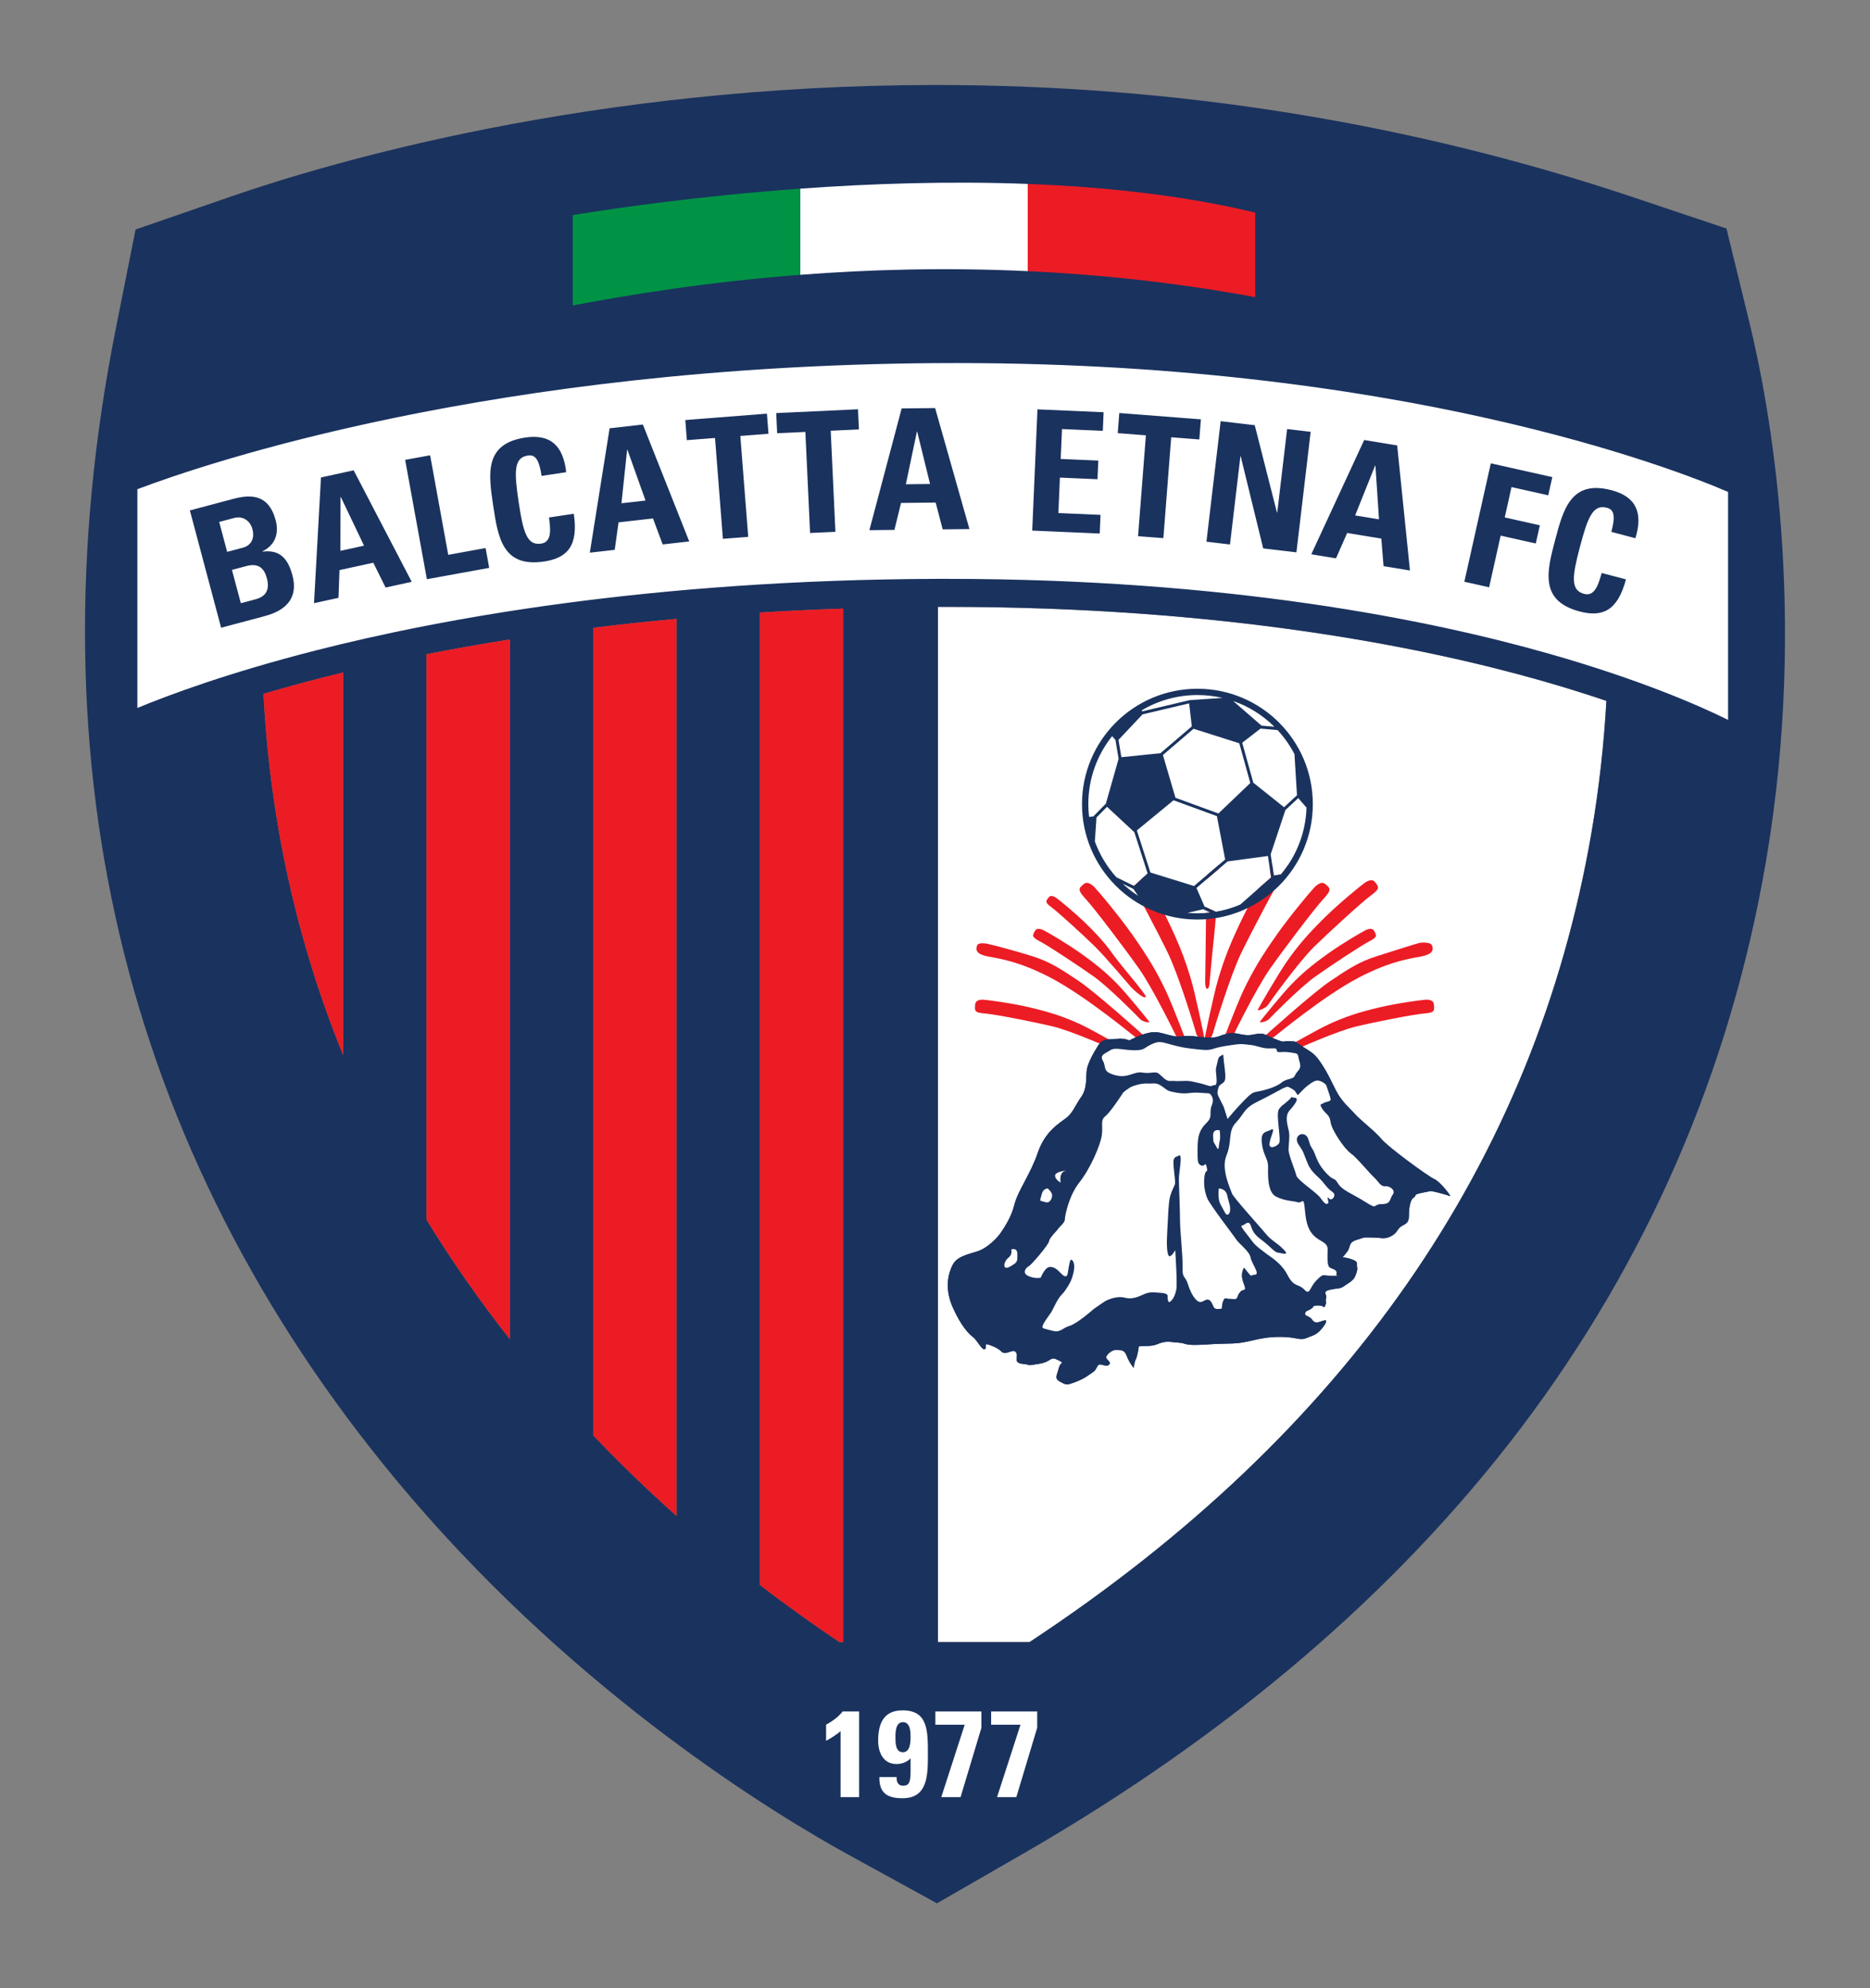
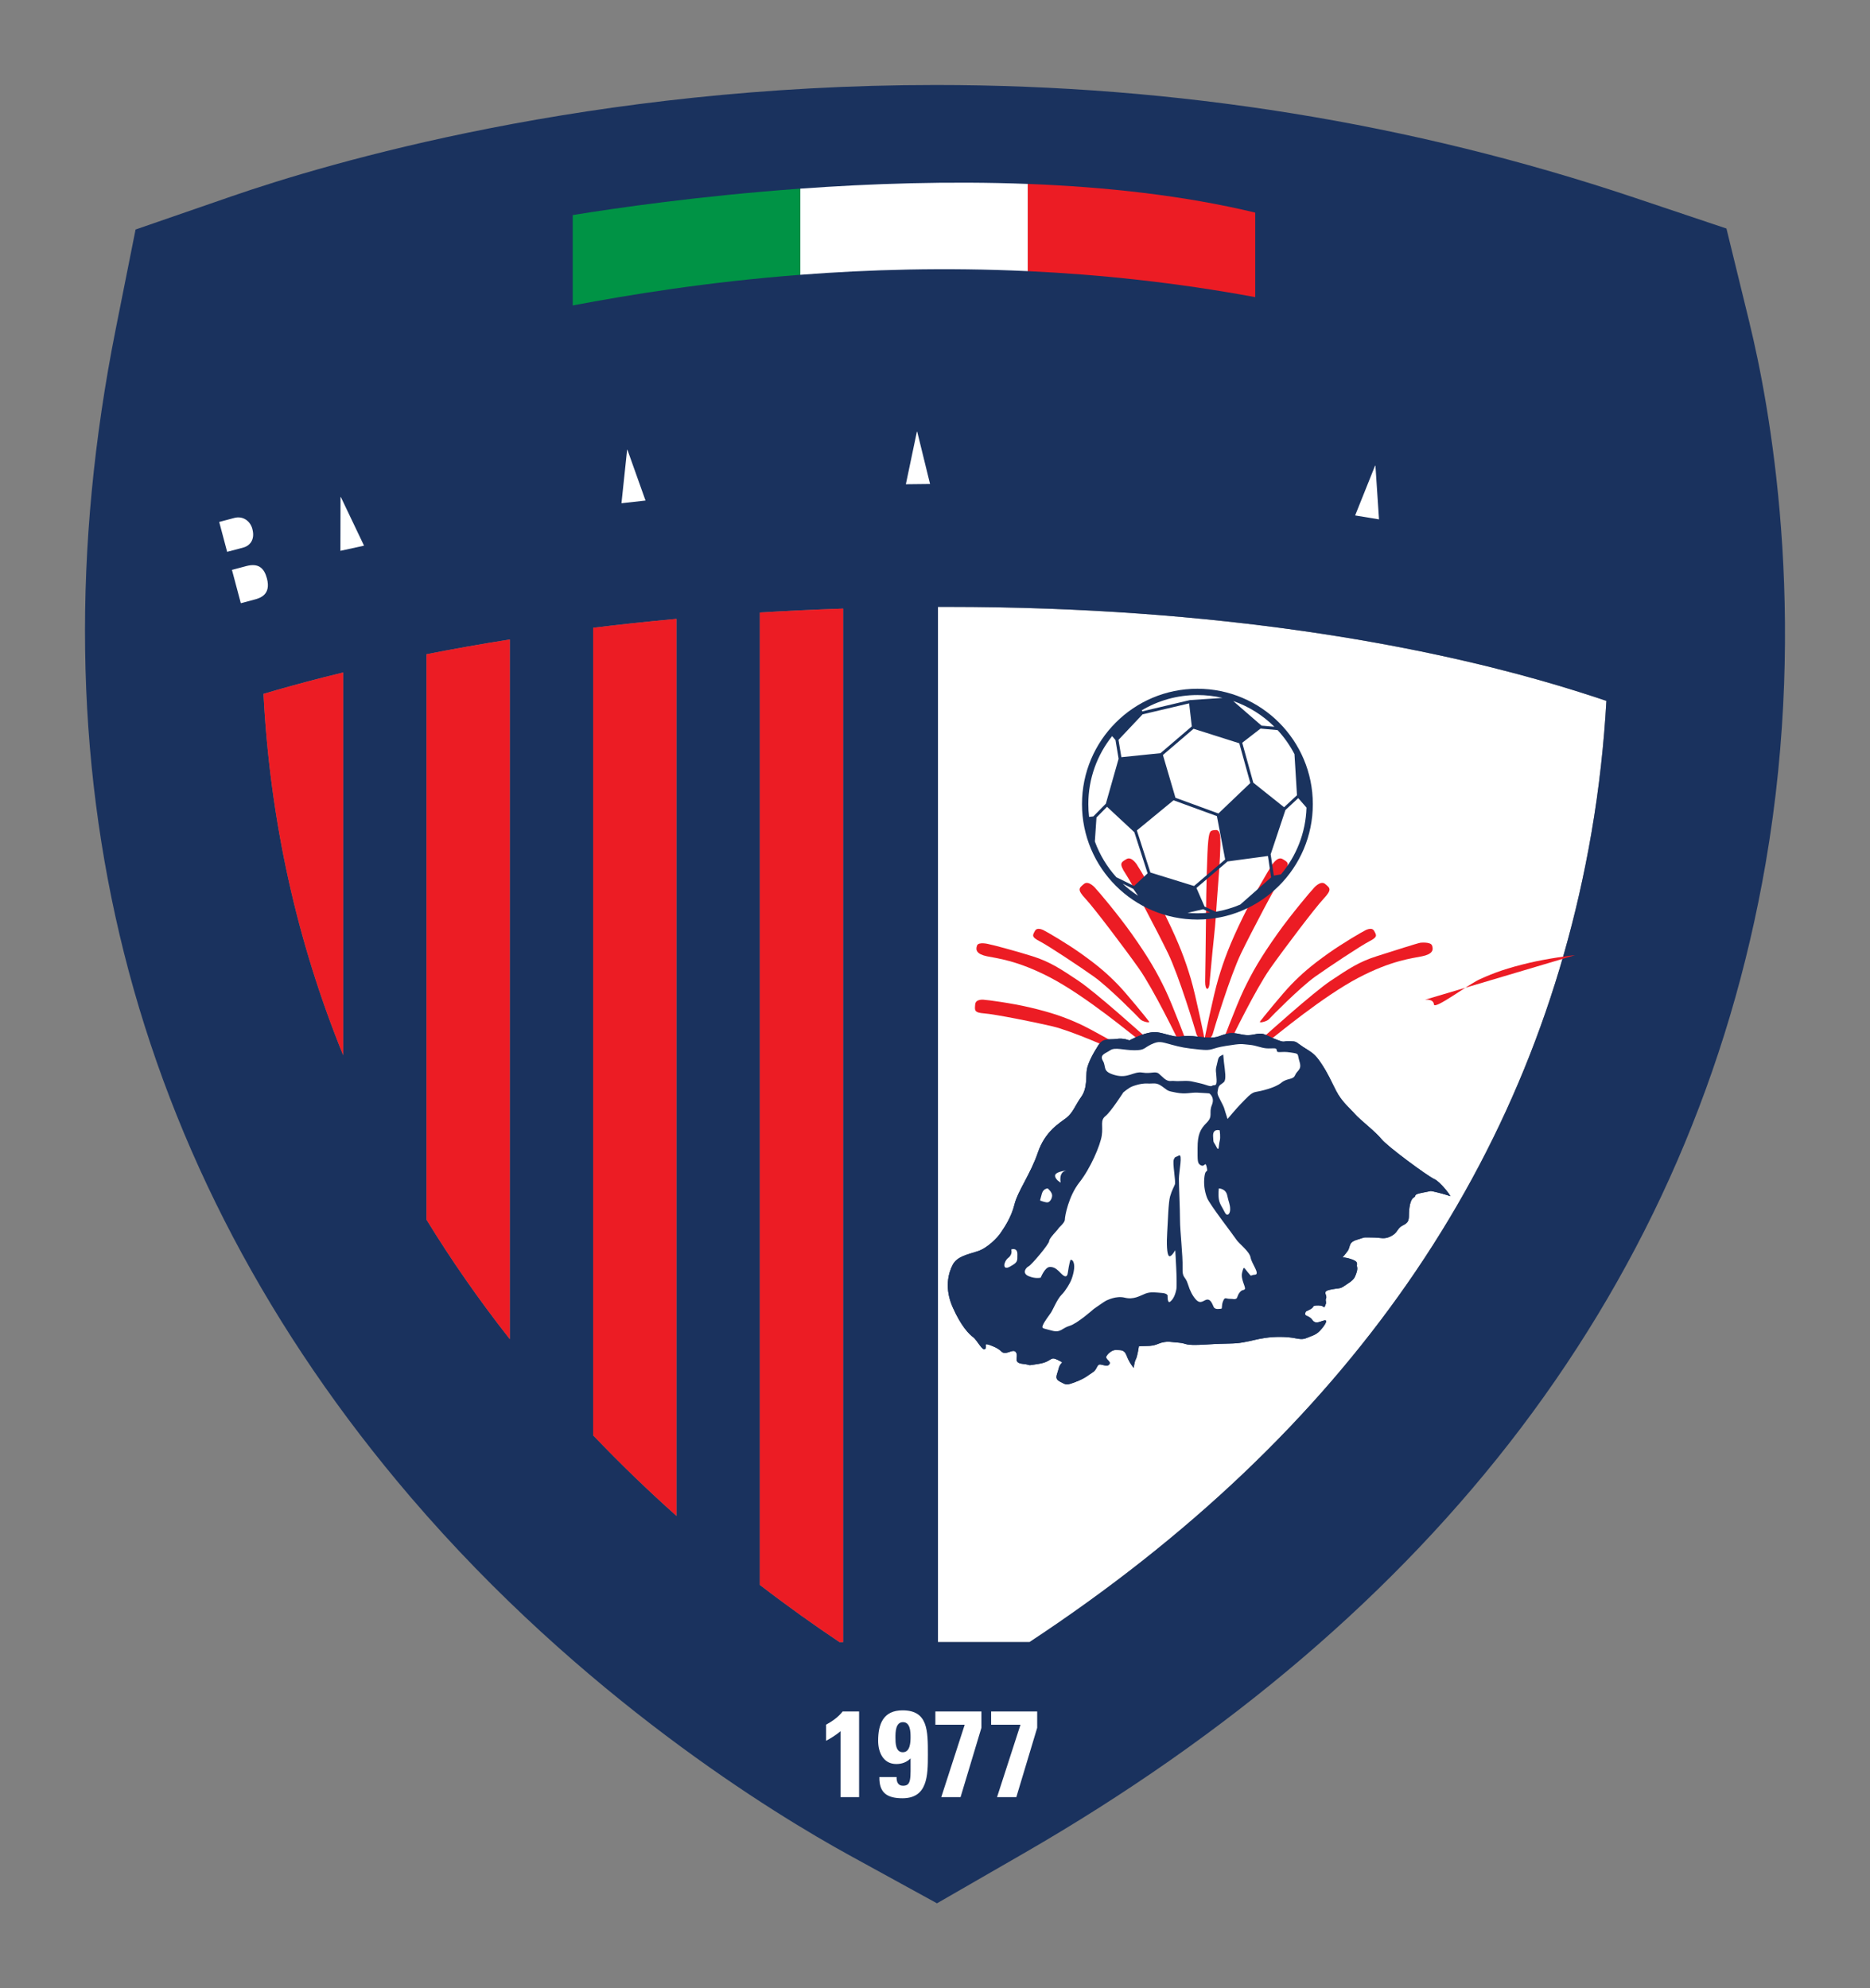
<svg xmlns="http://www.w3.org/2000/svg" id="Layer_1" viewBox="0 0 623.62 663.13">
  <rect x="0" y="0" width="623.62" height="663.13" fill="#808080" stroke="none" />
  <defs>
    <style>.cls-1{fill:#1a325e;}.cls-1,.cls-2,.cls-3,.cls-4,.cls-5{stroke-width:0px;}.cls-2{fill:#1a335e;}.cls-3{fill:#fff;}.cls-4{fill:#ec1c24;}.cls-5{fill:#009345;}</style>
  </defs>
  <path class="cls-3" d="m343.31,547.67h-30.52V202.4c1.01,0,2.02,0,3.02,0,92.04,0,158.27,13.27,197.79,24.49,8.14,2.31,15.51,4.63,22.11,6.87-.79,14.03-2.37,28.85-5.02,44.21-18.93,109.64-81.89,200.18-187.37,269.71Z" />
  <path class="cls-1" d="m583.47,107.8l-7.72-31.58-30.82-10.34c-74.26-24.9-152.6-37.53-232.86-37.53h-.03c-115.04,0-202.58,25.98-234.87,37.15l-31.96,11.05-6.61,33.17c-14.54,72.95-13.61,142.98,2.76,208.14,16.47,65.55,48.65,126.63,95.66,181.55,56.95,66.53,121.33,105.68,146.37,119.42l29.08,15.96,28.74-16.56c68.86-39.67,124.69-87.42,165.96-141.92,42.22-55.77,69.69-119.12,81.63-188.29,14.46-83.76,1.09-153.92-5.34-180.2ZM87.86,231.42c6.11-1.81,12.8-3.66,20.08-5.52,2.09-.53,4.27-1.07,6.51-1.61v127.65c-15.52-38.14-24.39-78.35-26.58-120.52Zm54.37,175.36v-188.58c8.59-1.69,17.86-3.35,27.79-4.92v233.36c-10.21-12.98-19.47-26.27-27.79-39.86Zm55.58,71.93V209.38c8.85-1.09,18.11-2.09,27.79-2.97v299.17c-9.17-8.18-18.51-17.14-27.79-26.87Zm82.15,68.96c-8.13-5.44-17.08-11.78-26.57-19.08V204.29c8.96-.55,18.23-.99,27.79-1.31v344.69h-1.21Zm63.35,0h-30.52V202.4c1.01,0,2.02,0,3.02,0,92.04,0,158.27,13.27,197.79,24.49,8.14,2.31,15.51,4.63,22.11,6.87-.79,14.03-2.37,28.85-5.02,44.21-18.93,109.64-81.89,200.18-187.37,269.71Z" />
-   <path class="cls-4" d="m475.18,333.44s2.84-.41,3.01,1.54c.16,1.95.41,2.76-3.01,3.01-3.41.24-16.88,2.91-22.75,4.31-6.5,1.54-20.15,7.64-21.13,8.13-.98.49-3.9-.08-3.17-.57s11.2-6.54,15.44-8.45c4.77-2.15,8.91-3.65,16.5-5.44,5.94-1.4,14.15-2.5,15.12-2.52Z" />
+   <path class="cls-4" d="m475.18,333.44s2.84-.41,3.01,1.54s11.2-6.54,15.44-8.45c4.77-2.15,8.91-3.65,16.5-5.44,5.94-1.4,14.15-2.5,15.12-2.52Z" />
  <path class="cls-4" d="m473.68,314.42s3.37-.37,3.87.89c.62,1.58.09,2.92-3.26,3.62-3.35.7-10.18,1.35-21.27,7.17-11.88,6.23-27.5,19.31-28.4,19.92-.9.61-3.88.44-3.22-.14.66-.58,16.48-14.85,22.37-18.78,6-4,9.45-6.31,15.27-8.16,5.82-1.85,13.69-4.37,14.64-4.52Z" />
  <path class="cls-4" d="m455.14,310.37s2.31-1.37,3.11.09c.8,1.47,1.28,2.01-1.57,3.47-2.85,1.46-13.54,8.55-18.12,11.82-5.07,3.62-14.76,13.46-15.43,14.21-.67.74-3.38,1.38-2.92.73s7.43-9.28,10.43-12.35c3.37-3.46,6.43-6.17,12.36-10.39,4.64-3.3,11.33-7.21,12.16-7.58Z" />
-   <path class="cls-4" d="m454.87,294.63s2.45-2.04,3.66-.46c1.21,1.57,1.88,2.12-1.2,4.36-3.08,2.24-14.29,12.52-19.06,17.2-5.28,5.18-14.82,18.51-15.47,19.51-.65,1-3.71,2.25-3.29,1.4.42-.85,6.99-12.25,9.95-16.41,3.32-4.67,6.4-8.42,12.56-14.46,4.83-4.73,11.95-10.54,12.85-11.14Z" />
  <path class="cls-4" d="m438.05,296.27s2.32-2.8,3.89-1.44c1.58,1.36,2.4,1.77-.56,4.94-2.96,3.17-13.39,17-17.77,23.21-4.85,6.87-12.94,23.5-13.48,24.73s-3.65,3.35-3.33,2.33c.32-1.01,5.52-14.82,8.01-20,2.81-5.82,5.52-10.6,11.19-18.61,4.44-6.27,11.18-14.29,12.06-15.15Z" />
  <path class="cls-4" d="m424.09,288.64s1.87-3.2,3.65-2.12c1.78,1.08,2.66,1.34.22,5.03-2.45,3.69-10.64,19.31-14.02,26.28-3.74,7.71-9.17,25.72-9.52,27.04-.34,1.32-3.1,3.98-2.95,2.92.15-1.07,3.15-15.75,4.82-21.36,1.88-6.3,3.82-11.55,8.2-20.53,3.43-7.04,8.87-16.22,9.61-17.24Z" />
  <path class="cls-4" d="m328.22,333.44s-2.84-.41-3.01,1.54c-.16,1.95-.41,2.76,3.01,3.01,3.41.24,16.88,2.91,22.75,4.31,6.5,1.54,20.15,7.64,21.13,8.13s3.9-.08,3.17-.57-11.2-6.54-15.44-8.45c-4.77-2.15-8.91-3.65-16.5-5.44-5.94-1.4-14.15-2.5-15.12-2.52Z" />
  <path class="cls-4" d="m329.61,314.85s-3.26-.8-3.76.46c-.62,1.58-.09,2.92,3.26,3.62,3.35.7,10.18,1.35,21.27,7.17,11.88,6.23,27.5,19.31,28.4,19.92s3.88.44,3.22-.14c-.66-.58-16.48-14.85-22.37-18.78-6-4-9.45-6.31-15.27-8.16-5.82-1.85-13.8-3.93-14.75-4.08Z" />
  <path class="cls-4" d="m348.26,310.37s-2.31-1.37-3.11.09c-.8,1.47-1.28,2.01,1.57,3.47s13.54,8.55,18.12,11.82c5.07,3.62,14.76,13.46,15.43,14.21s3.38,1.38,2.92.73c-.46-.65-7.43-9.28-10.43-12.35-3.37-3.46-6.43-6.17-12.36-10.39-4.64-3.3-11.33-7.21-12.16-7.58Z" />
-   <path class="cls-4" d="m352.48,299.64s-1.85-1.54-2.76-.35c-.91,1.19-1.42,1.6.91,3.29,2.32,1.69,10.79,9.45,14.39,12.99,3.98,3.91,11.56,13.01,12.17,13.67.74.8,4.37,4.17,4.91,3.25.36-.62-8.2-10.38-10.43-13.52-2.51-3.53-4.83-6.36-9.49-10.92-3.65-3.57-9.02-7.96-9.7-8.41Z" />
  <path class="cls-4" d="m365.35,296.27s-2.32-2.8-3.89-1.44c-1.58,1.36-2.4,1.77.56,4.94,2.96,3.17,13.39,17,17.77,23.21,4.85,6.87,12.94,23.5,13.48,24.73s3.65,3.35,3.33,2.33-5.52-14.82-8.01-20c-2.81-5.82-5.52-10.6-11.19-18.61-4.44-6.27-11.18-14.29-12.06-15.15Z" />
  <path class="cls-4" d="m379.32,288.64s-1.87-3.2-3.65-2.12-2.66,1.34-.22,5.03c2.45,3.69,10.64,19.31,14.02,26.28,3.74,7.71,9.17,25.72,9.52,27.04.34,1.32,3.1,3.98,2.95,2.92-.15-1.07-3.15-15.75-4.82-21.36-1.88-6.3-3.82-11.55-8.2-20.53-3.43-7.04-8.87-16.22-9.61-17.24Z" />
  <path class="cls-4" d="m406.95,280.13s.21-3.48-1.53-3.3c-1.74.17-2.07,0-2.48,3.59-.4,3.53-.71,17.75-.74,23.98-.03,6.9-.29,21.85-.3,22.95-.03,3.04,1.15,3.04,1.41,1.11.12-.87.93-10.51,1.46-15.19.72-6.31.77-9.71,1.42-17.76.52-6.42.94-14.39.76-15.38Z" />
  <path class="cls-1" d="m376.6,346.99s-1.83-.85-4.27-.49-4.39-.49-6.1,2.19c-1.71,2.68-3.41,5.85-3.78,8.05-.37,2.19.24,6.1-1.83,9.02-2.07,2.93-2.8,5.36-5,7.07-2.19,1.71-7.07,4.39-9.51,11.58-2.44,7.19-6.7,12.8-7.8,17.31-1.1,4.51-3.66,8.05-4.63,9.51-.98,1.46-4.27,5-7.68,6.1-3.41,1.1-6.83,1.71-8.29,4.51-1.46,2.8-2.8,7.8,0,14.14,2.8,6.34,5.49,9.02,6.83,10,1.34.98,3.17,4.88,4.02,3.9.85-.98-1.1-2.32,2.32-.98,3.41,1.34,2.8,2.32,4.27,2.32s3.05-1.46,3.78,0c.73,1.46-1.22,3.29,2.19,3.66,3.41.37.56.73,5.22,0,4.66-.73,3.68-2.68,6.37-1.34,2.68,1.34.98.37.37,2.8-.61,2.44-1.58,3.41.49,4.51s2.07,1.22,5.24,0c3.17-1.22,3.9-2.07,5.61-3.17,1.71-1.1,1.22-2.93,2.8-2.56,1.58.37,2.32.61,2.8-.24.49-.85-1.46-1.58-1.1-2.44.37-.85,1.95-2.32,3.29-2.19s2.68-.37,3.54,1.95c.85,2.32,2.32,4.02,2.32,4.02,0,0,.24-2.07.73-2.93.49-.85.98-4.14.98-4.14,0,0-.61-.24,2.56-.24s3.66-.85,5.49-1.22c1.83-.37,2.44-.12,5.36.12,2.93.24,1.34,1.1,9.02.61s9.02-.12,12.43-.73c3.41-.61,4.02-.98,7.19-1.46,3.17-.49,7.31-.49,10.24.12s3.17,0,5.24-.73c2.07-.73,2.8-1.71,3.54-2.56.73-.85,2.19-2.93.85-2.68-1.34.24-2.93,1.46-4.02-.12-1.1-1.58-2.68-1.22-2.44-2.19.24-.98.37-.61,1.83-1.46,1.46-.85.24-1.22,2.56-1.22s1.71,1.34,2.32,0c.61-1.34-.13-1.34.3-2.44.43-1.1-1.52-2.19,1.28-2.8,2.8-.61,3.29-.24,4.51-1.1,1.22-.85,3.17-1.83,3.78-3.17.61-1.34.98-2.56.73-3.41-.24-.85.73-1.58-1.71-2.44-2.44-.85-3.17-.61-3.17-.61,0,0,.24-.24,1.58-1.95,1.34-1.71.15-3.05,3.37-4.02,3.21-.98,1.63-.73,4.8-.73s4.14.73,6.34-.37c2.19-1.1,2.07-2.19,3.29-3.17s2.8-.85,2.8-3.66.49-5.49,1.58-6.1c1.1-.61-.37-.98,2.68-1.58l3.05-.61s-1.71-.24,0,0c1.71.24,5.91,1.45,6.43,1.7s-3.14-4.75-5.33-5.72-15.6-10.85-17.55-13.29c-1.95-2.44-7.31-6.58-8.78-8.29-1.46-1.71-4.39-4.02-6.34-7.8-1.95-3.78-2.56-5.49-4.88-9.02-2.32-3.54-3.29-3.78-6.1-5.61-2.8-1.83-1.95-1.83-4.51-1.95-2.56-.12-1.22.79-5.12-.82s-3.41-2.1-7.07-1.37c-3.66.73-5.12-1.03-8.53-.33-3.41.7-3.08,1.92-9.53,1.06-6.44-.85-5.47.61-9.61-.49-4.14-1.1-4.88-1.36-7.56-.74s-6.1,2.45-6.1,2.45Z" />
  <path class="cls-3" d="m390.37,348.33c-3.16-.85-3.9-1.22-6.46,0-2.56,1.22-2.07,1.95-5.61,1.95s-6.46-1.1-8.05,0c-1.58,1.1-3.66,1.46-2.44,3.54,1.22,2.07-.37,3.54,4.02,4.75,4.39,1.22,6.22-1.34,9.14-.85s4.27-.61,5.49.37,2.32,2.56,3.9,2.44c1.58-.12.98.14,3.9,0s3.41.24,5.73.72c2.32.49,3.66,1.34,4.27.85s1.58.61,1.46-2.07-.47-2.93.01-4.63c.48-1.71.36-2.8,1.45-3.29,1.1-.49.61-.98.98,2.07.37,3.05.85,5.85,0,6.7-.85.85-1.71.85-1.95,2.32-.24,1.46-.49,1.34.85,3.9,1.34,2.56,1.07,2.19,1.57,3.78.5,1.58.74,2.32.74,2.32,0,0,3.05-3.66,4.63-5.24,1.58-1.58,3.17-3.54,4.75-3.78,1.58-.24,6.46-1.34,8.53-3.05,2.07-1.71,3.9-.85,4.63-2.56.73-1.71,2.32-1.71,1.46-4.51-.85-2.8.12-2.56-3.05-3.05-3.17-.49-4.39.37-4.51-.61-.12-.98-.49-.73-2.8-.73s-3.66-.98-6.46-1.22c-2.8-.24-2.19-.49-7.68.37s-4.14,1.71-8.9,1.22-5.96-.72-9.63-1.71Z" />
  <path class="cls-3" d="m377.57,362.35s2.68-1.1,5-.98c2.32.12,2.93-.49,5,.98,2.07,1.46,1.46,1.46,4.75,2.07,3.29.61,4.63-.12,7.07,0s3.9.25,3.9.25c0,0,1.95,1.22.85,3.9-1.1,2.68.49,3.66-1.71,5.85-2.19,2.19-3.05,4.02-3.05,8.41s-.12,5.24,1.16,5.85,1.4-1.58,1.89.61c.49,2.19-.37.37-.73,2.93-.37,2.56,0,5.12.85,7.31.85,2.19,8.9,12.56,9.75,13.9.85,1.34,4.39,3.9,4.75,5.97.37,2.07,3.29,5.61,1.46,5.73-1.83.12-.85.98-2.32-.73-1.46-1.71-1.34-2.32-1.95,0-.61,2.32,1.46,5.12.85,5.61s-.85,0-1.71,1.1c-.85,1.1-.61,1.83-1.22,2.07-.61.24-.73,0-2.07,0s-1.58-.73-2.19.73-.24,2.56-.61,2.56-2.07.49-2.56-.61-.98-2.44-2.07-2.44-2.19,1.83-3.84,0q-1.65-1.83-2.62-5c-.98-3.17-1.95-1.83-1.83-5.73.12-3.9-.85-12.07-.85-15.73s-.37-11.46-.37-13.77,1.34-8.53,0-7.8c-1.34.73-1.22.24-1.71,1.34-.49,1.1.73,7.31.37,8.29-.37.98-.98,1.91-1.58,3.94-.61,2.03-.73,8.37-.98,12.03-.24,3.66-.12,7.44.61,7.92.73.49,2.07-1.95,2.07-1.95,0,0,.73,11.09.37,13.04-.37,1.95-1.1,3.41-2.07,4.14-.98.73-.85-2.07-.85-2.07,0,0-.12-.73-1.95-.85-1.83-.12-3.66-.49-5.49.24-1.83.73-3.9,2.07-6.83,1.34-2.93-.73-5.85.85-6.22.98s-4.14,2.79-4.14,2.79c0,0-5.49,4.89-8.05,5.62-2.56.73-2.93,2.44-5.97,1.58-3.05-.85-3.41-.61-2.93-1.83.49-1.22,1.95-3.05,2.68-4.14.73-1.1,2.07-4.51,3.54-5.97s2.68-3.78,3.05-4.51,1.46-3.9,1.1-5.73-1.22-1.34-1.22-1.34c0,0-.43,1.3-.85,4.27-.39,2.71-2.44-.12-3.05-.61s-1.46-1.46-3.05-1.34c-1.58.12-2.93,3.54-2.93,3.54,0,0-1.71.49-4.02-.49-2.32-.98-.98-2.8,0-3.29.98-.49,6.83-7.44,6.83-8.41s2.8-3.66,3.05-4.14c.24-.49,2.19-1.95,2.19-3.05s1.22-7.8,4.88-12.43c3.66-4.63,6.94-12.31,7.43-15.6.49-3.29-.61-5,1.22-6.46,1.83-1.46,5.97-7.92,5.97-7.92,0,0,1.87-1.58,2.93-1.95Z" />
  <path class="cls-3" d="m426.57,363.69c.73-.49,2.19-1.22,2.8-1.22s2.32,1.22,2.32,1.22l1.1,1.58s2.44-2.56,2.8-2.8c.37-.24,2.56-2.24,3.9-2.1,1.34.15,2.68,1.24,2.8,1.61s1.46,4.02,1.46,4.75-1.95.73-2.44,1.22-1.58-.12-.37,1.83c1.22,1.95,2.44,1.83,2.8,4.51.37,2.68,4.63,8.9,6.7,10.36,2.07,1.46,5.97,6.34,7.68,7.92,1.71,1.58,2.19,3.17,3.78,3.05,1.58-.12,3.66,1.34,2.56,2.8-1.1,1.46-.49,3.17-3.66,3.17s-1.1,2.07-5.49-.73c-4.39-2.8-7.68-3.78-9.14-6.22-1.46-2.44-1.24-.24-4.66-4.27-2.62-3.09-2.78-5.73-4-7.44-1.22-1.71-.85-3.78-2.44-4.51s-3.66.98-1.95,3.41,1.46,2.56,2.93,6.1,3.39,4.01,5.73,7.07c1.85,2.42,2.93,2.44,3.17,3.29s-.85,2.44-1.83,1.34c-.98-1.1.24,1.34-.24,1.71s-.98.37-2.44-1.71c-1.46-2.07-7.8-5.97-8.17-7.68-.37-1.71-2.56-6.7-2.56-8.53s.49-4.39.12-6.1c-.37-1.71-1.46-5,.12-6.83,1.58-1.83,3.66-4.27,1.71-4.39-1.95-.12.24-1.1-2.07.98-2.32,2.07-1.83,1.22-3.05,2.8-1.22,1.58.85,10.34,0,11.45-.85,1.11-3.41,2.18-3.17,0,.24-2.18,2.19-5.45.49-4.55-1.71.9-3.54.51-3.05,4.55.49,4.04,2.07,5.13,2.07,7.57s-.37,8.53,2.56,10.12c2.93,1.58,5.85,1.46,7.31,1.95,1.46.49,1.95-1.99,2.32,1.69.37,3.68.61,6.84,2.93,9.28,2.32,2.44,4.86,2.19,4.75,5-.11,2.8-.11,4.88.5,5.61s2.8.73,2.44,2.19c-.37,1.46,2.07.61-1.34.73-3.41.12-2.68-1.1-5.24,1.46-2.56,2.56-2.19,5.24-4.14,3.17-1.95-2.07-3.41-.61-5.61-4.88-2.19-4.27-6.22-6.34-7.19-7.19s-3.29-2.19-4.75-4.27c-1.46-2.07-4.14-5-3.29-5s2.19-2.07,2.93-.12c.73,1.95.98,2.93,3.78,5s4.14,4.02,5.36,4.14,4.14,1.22,1.83-1.1c-2.32-2.32-4.02-2.93-5.73-5-1.71-2.07-11.09-12.43-11.46-13.65-.37-1.22-3.78-8.05-1.83-12.68,1.95-4.63.37-8.05,3.17-10.97,2.8-2.93,2.53-4.63,6.94-6.83,4.4-2.19,7.45-3.9,7.45-3.9Z" />
  <path class="cls-3" d="m355.58,390.39s-3.73.37-3.73,1.71,1.87,2.32,1.87,2.32c0,0-.8-3.54,1.87-4.02Z" />
  <path class="cls-3" d="m349.41,396.36s-1.46,0-1.95,1.71c-.49,1.71-.61,2.32-.61,2.32,0,0,1.83.73,2.56.61.73-.12,1.46-1.21,1.46-2.31s-1.46-2.32-1.46-2.32Z" />
  <path class="cls-3" d="m337.22,416.72s.61,1.58-.98,2.8c-1.58,1.22-2.08,4.39.55,2.93,2.62-1.46,2.5-1.71,2.5-4.14s-2.07-1.58-2.07-1.58Z" />
  <path class="cls-3" d="m406.74,376.98s-2.32-.73-2.19,1.95c.12,2.68.12,1.58,1.09,3.54.98,1.95.73-.59,1.1-1.88s0-3.61,0-3.61Z" />
  <path class="cls-3" d="m406.46,396.36s2.32.01,2.8,2.32.98,2.96.98,4.65-1.07,2.54-1.82.95-1.72-2.68-1.96-4.39c-.24-1.71,0-3.54,0-3.54Z" />
  <path class="cls-1" d="m376.6,346.99s-1.83-.85-4.27-.49-4.39-.49-6.1,2.19c-1.71,2.68-3.41,5.85-3.78,8.05-.37,2.19.24,6.1-1.83,9.02-2.07,2.93-2.8,5.36-5,7.07-2.19,1.71-7.07,4.39-9.51,11.58-2.44,7.19-6.7,12.8-7.8,17.31-1.1,4.51-3.66,8.05-4.63,9.51-.98,1.46-4.27,5-7.68,6.1-3.41,1.1-6.83,1.71-8.29,4.51-1.46,2.8-2.8,7.8,0,14.14,2.8,6.34,5.49,9.02,6.83,10,1.34.98,3.17,4.88,4.02,3.9.85-.98-1.1-2.32,2.32-.98,3.41,1.34,2.8,2.32,4.27,2.32s3.05-1.46,3.78,0c.73,1.46-1.22,3.29,2.19,3.66,3.41.37.56.73,5.22,0,4.66-.73,3.68-2.68,6.37-1.34,2.68,1.34.98.37.37,2.8-.61,2.44-1.58,3.41.49,4.51s2.07,1.22,5.24,0c3.17-1.22,3.9-2.07,5.61-3.17,1.71-1.1,1.22-2.93,2.8-2.56,1.58.37,2.32.61,2.8-.24.49-.85-1.46-1.58-1.1-2.44.37-.85,1.95-2.32,3.29-2.19s2.68-.37,3.54,1.95c.85,2.32,2.32,4.02,2.32,4.02,0,0,.24-2.07.73-2.93.49-.85.98-4.14.98-4.14,0,0-.61-.24,2.56-.24s3.66-.85,5.49-1.22c1.83-.37,2.44-.12,5.36.12,2.93.24,1.34,1.1,9.02.61s9.02-.12,12.43-.73c3.41-.61,4.02-.98,7.19-1.46,3.17-.49,7.31-.49,10.24.12s3.17,0,5.24-.73c2.07-.73,2.8-1.71,3.54-2.56.73-.85,2.19-2.93.85-2.68-1.34.24-2.93,1.46-4.02-.12-1.1-1.58-2.68-1.22-2.44-2.19.24-.98.37-.61,1.83-1.46,1.46-.85.24-1.22,2.56-1.22s1.71,1.34,2.32,0c.61-1.34-.13-1.34.3-2.44.43-1.1-1.52-2.19,1.28-2.8,2.8-.61,3.29-.24,4.51-1.1,1.22-.85,3.17-1.83,3.78-3.17.61-1.34.98-2.56.73-3.41-.24-.85.73-1.58-1.71-2.44-2.44-.85-3.17-.61-3.17-.61,0,0,.24-.24,1.58-1.95,1.34-1.71.15-3.05,3.37-4.02,3.21-.98,1.63-.73,4.8-.73s4.14.73,6.34-.37c2.19-1.1,2.07-2.19,3.29-3.17s2.8-.85,2.8-3.66.49-5.49,1.58-6.1c1.1-.61-.37-.98,2.68-1.58l3.05-.61s-1.71-.24,0,0c1.71.24,5.91,1.45,6.43,1.7s-3.14-4.75-5.33-5.72-15.6-10.85-17.55-13.29c-1.95-2.44-7.31-6.58-8.78-8.29-1.46-1.71-4.39-4.02-6.34-7.8-1.95-3.78-2.56-5.49-4.88-9.02-2.32-3.54-3.29-3.78-6.1-5.61-2.8-1.83-1.95-1.83-4.51-1.95-2.56-.12-1.22.79-5.12-.82s-3.41-2.1-7.07-1.37c-3.66.73-5.12-1.03-8.53-.33-3.41.7-3.08,1.92-9.53,1.06-6.44-.85-5.47.61-9.61-.49-4.14-1.1-4.88-1.36-7.56-.74s-6.1,2.45-6.1,2.45Z" />
  <path class="cls-3" d="m390.37,348.33c-3.16-.85-3.9-1.22-6.46,0-2.56,1.22-2.07,1.95-5.61,1.95s-6.46-1.1-8.05,0c-1.58,1.1-3.66,1.46-2.44,3.54,1.22,2.07-.37,3.54,4.02,4.75,4.39,1.22,6.22-1.34,9.14-.85s4.27-.61,5.49.37,2.32,2.56,3.9,2.44c1.58-.12.98.14,3.9,0s3.41.24,5.73.72c2.32.49,3.66,1.34,4.27.85s1.58.61,1.46-2.07-.47-2.93.01-4.63c.48-1.71.36-2.8,1.45-3.29,1.1-.49.61-.98.98,2.07.37,3.05.85,5.85,0,6.7-.85.85-1.71.85-1.95,2.32-.24,1.46-.49,1.34.85,3.9,1.34,2.56,1.07,2.19,1.57,3.78.5,1.58.74,2.32.74,2.32,0,0,3.05-3.66,4.63-5.24,1.58-1.58,3.17-3.54,4.75-3.78,1.58-.24,6.46-1.34,8.53-3.05,2.07-1.71,3.9-.85,4.63-2.56.73-1.71,2.32-1.71,1.46-4.51-.85-2.8.12-2.56-3.05-3.05-3.17-.49-4.39.37-4.51-.61-.12-.98-.49-.73-2.8-.73s-3.66-.98-6.46-1.22c-2.8-.24-2.19-.49-7.68.37s-4.14,1.71-8.9,1.22-5.96-.72-9.63-1.71Z" />
  <path class="cls-3" d="m377.57,362.35s2.68-1.1,5-.98c2.32.12,2.93-.49,5,.98,2.07,1.46,1.46,1.46,4.75,2.07,3.29.61,4.63-.12,7.07,0s3.9.25,3.9.25c0,0,1.95,1.22.85,3.9-1.1,2.68.49,3.66-1.71,5.85-2.19,2.19-3.05,4.02-3.05,8.41s-.12,5.24,1.16,5.85,1.4-1.58,1.89.61c.49,2.19-.37.37-.73,2.93-.37,2.56,0,5.12.85,7.31.85,2.19,8.9,12.56,9.75,13.9.85,1.34,4.39,3.9,4.75,5.97.37,2.07,3.29,5.61,1.46,5.73-1.83.12-.85.98-2.32-.73-1.46-1.71-1.34-2.32-1.95,0-.61,2.32,1.46,5.12.85,5.61s-.85,0-1.71,1.1c-.85,1.1-.61,1.83-1.22,2.07-.61.24-.73,0-2.07,0s-1.58-.73-2.19.73-.24,2.56-.61,2.56-2.07.49-2.56-.61-.98-2.44-2.07-2.44-2.19,1.83-3.84,0q-1.65-1.83-2.62-5c-.98-3.17-1.95-1.83-1.83-5.73.12-3.9-.85-12.07-.85-15.73s-.37-11.46-.37-13.77,1.34-8.53,0-7.8c-1.34.73-1.22.24-1.71,1.34-.49,1.1.73,7.31.37,8.29-.37.98-.98,1.91-1.58,3.94-.61,2.03-.73,8.37-.98,12.03-.24,3.66-.12,7.44.61,7.92.73.49,2.07-1.95,2.07-1.95,0,0,.73,11.09.37,13.04-.37,1.95-1.1,3.41-2.07,4.14-.98.73-.85-2.07-.85-2.07,0,0-.12-.73-1.95-.85-1.83-.12-3.66-.49-5.49.24-1.83.73-3.9,2.07-6.83,1.34-2.93-.73-5.85.85-6.22.98s-4.14,2.79-4.14,2.79c0,0-5.49,4.89-8.05,5.62-2.56.73-2.93,2.44-5.97,1.58-3.05-.85-3.41-.61-2.93-1.83.49-1.22,1.95-3.05,2.68-4.14.73-1.1,2.07-4.51,3.54-5.97s2.68-3.78,3.05-4.51,1.46-3.9,1.1-5.73-1.22-1.34-1.22-1.34c0,0-.43,1.3-.85,4.27-.39,2.71-2.44-.12-3.05-.61s-1.46-1.46-3.05-1.34c-1.58.12-2.93,3.54-2.93,3.54,0,0-1.71.49-4.02-.49-2.32-.98-.98-2.8,0-3.29.98-.49,6.83-7.44,6.83-8.41s2.8-3.66,3.05-4.14c.24-.49,2.19-1.95,2.19-3.05s1.22-7.8,4.88-12.43c3.66-4.63,6.94-12.31,7.43-15.6.49-3.29-.61-5,1.22-6.46,1.83-1.46,5.97-7.92,5.97-7.92,0,0,1.87-1.58,2.93-1.95Z" />
-   <path class="cls-3" d="m426.57,363.69c.73-.49,2.19-1.22,2.8-1.22s2.32,1.22,2.32,1.22l1.1,1.58s2.44-2.56,2.8-2.8c.37-.24,2.56-2.24,3.9-2.1,1.34.15,2.68,1.24,2.8,1.61s1.46,4.02,1.46,4.75-1.95.73-2.44,1.22-1.58-.12-.37,1.83c1.22,1.95,2.44,1.83,2.8,4.51.37,2.68,4.63,8.9,6.7,10.36,2.07,1.46,5.97,6.34,7.68,7.92,1.71,1.58,2.19,3.17,3.78,3.05,1.58-.12,3.66,1.34,2.56,2.8-1.1,1.46-.49,3.17-3.66,3.17s-1.1,2.07-5.49-.73c-4.39-2.8-7.68-3.78-9.14-6.22-1.46-2.44-1.24-.24-4.66-4.27-2.62-3.09-2.78-5.73-4-7.44-1.22-1.71-.85-3.78-2.44-4.51s-3.66.98-1.95,3.41,1.46,2.56,2.93,6.1,3.39,4.01,5.73,7.07c1.85,2.42,2.93,2.44,3.17,3.29s-.85,2.44-1.83,1.34c-.98-1.1.24,1.34-.24,1.71s-.98.37-2.44-1.71c-1.46-2.07-7.8-5.97-8.17-7.68-.37-1.71-2.56-6.7-2.56-8.53s.49-4.39.12-6.1c-.37-1.71-1.46-5,.12-6.83,1.58-1.83,3.66-4.27,1.71-4.39-1.95-.12.24-1.1-2.07.98-2.32,2.07-1.83,1.22-3.05,2.8-1.22,1.58.85,10.34,0,11.45-.85,1.11-3.41,2.18-3.17,0,.24-2.18,2.19-5.45.49-4.55-1.71.9-3.54.51-3.05,4.55.49,4.04,2.07,5.13,2.07,7.57s-.37,8.53,2.56,10.12c2.93,1.58,5.85,1.46,7.31,1.95,1.46.49,1.95-1.99,2.32,1.69.37,3.68.61,6.84,2.93,9.28,2.32,2.44,4.86,2.19,4.75,5-.11,2.8-.11,4.88.5,5.61s2.8.73,2.44,2.19c-.37,1.46,2.07.61-1.34.73-3.41.12-2.68-1.1-5.24,1.46-2.56,2.56-2.19,5.24-4.14,3.17-1.95-2.07-3.41-.61-5.61-4.88-2.19-4.27-6.22-6.34-7.19-7.19s-3.29-2.19-4.75-4.27c-1.46-2.07-4.14-5-3.29-5s2.19-2.07,2.93-.12c.73,1.95.98,2.93,3.78,5s4.14,4.02,5.36,4.14,4.14,1.22,1.83-1.1c-2.32-2.32-4.02-2.93-5.73-5-1.71-2.07-11.09-12.43-11.46-13.65-.37-1.22-3.78-8.05-1.83-12.68,1.95-4.63.37-8.05,3.17-10.97,2.8-2.93,2.53-4.63,6.94-6.83,4.4-2.19,7.45-3.9,7.45-3.9Z" />
  <path class="cls-3" d="m355.58,390.39s-3.73.37-3.73,1.71,1.87,2.32,1.87,2.32c0,0-.8-3.54,1.87-4.02Z" />
  <path class="cls-3" d="m349.41,396.36s-1.46,0-1.95,1.71c-.49,1.71-.61,2.32-.61,2.32,0,0,1.83.73,2.56.61.73-.12,1.46-1.21,1.46-2.31s-1.46-2.32-1.46-2.32Z" />
  <path class="cls-3" d="m337.22,416.72s.61,1.58-.98,2.8c-1.58,1.22-2.08,4.39.55,2.93,2.62-1.46,2.5-1.71,2.5-4.14s-2.07-1.58-2.07-1.58Z" />
  <path class="cls-3" d="m406.74,376.98s-2.32-.73-2.19,1.95c.12,2.68.12,1.58,1.09,3.54.98,1.95.73-.59,1.1-1.88s0-3.61,0-3.61Z" />
  <path class="cls-3" d="m406.46,396.36s2.32.01,2.8,2.32.98,2.96.98,4.65-1.07,2.54-1.82.95-1.72-2.68-1.96-4.39c-.24-1.71,0-3.54,0-3.54Z" />
-   <path class="cls-3" d="m398.2,295.51l.15-.13.23-.19,8.96-7.63h0l.53-.45.52-.44-2.76-14.47-6.9-2.52-7.56-2.76-12.22,10.05,4.53,14.05,12.77,3.95,1.77.55Zm-2.17,8.94c1.09.1,2.19.15,3.3.15,1.45,0,2.89-.09,4.3-.25l-2.37-1.1-5.23,1.21Zm26.81-18.96l-.33.04-13.14,1.78-.56.48-9.81,8.36.72,1.65,1.98,4.54h0s3.74,1.74,3.74,1.74h0c2.85-.48,5.59-1.29,8.18-2.4l2.87-2.53,7.41-6.53h0s-1.05-7.14-1.05-7.14h0Zm-44.53-7.85h0l-.03-.09-9.11-8.48-3.21,3.26-.31.31-.54,7.99c1.62,4.45,4.07,8.49,7.18,11.94h0s5.9,2.9,5.9,2.9h0s4.34-4.05,4.34-4.05l.16-.15-2.49-7.73-1.9-5.9Zm54.74-11.34l-.1-.11-3,2.79-1.27,1.18-3.59,10.78-1.33,3.98,1.05,7.11h.08s2.31-.42,2.31-.42c5.09-6.06,8.25-13.79,8.51-22.26l-2.66-3.05Zm-12.69-23.32h0l-3.48,2.7-2.61,2.02.26.92,3.44,12.4h0l10.26,8.19,4.31-4.01h0l-.06-1.04v-.05s-.69-11.15-.69-11.15l-.09-1.45c-1.52-2.93-3.42-5.64-5.64-8.04h0l-5.21-.46-.48-.04Zm-42.41,53.47h0l-3.55-1.75c1.59,1.5,3.32,2.85,5.16,4.05l-.78-1.11-.83-1.19Zm14.3-30.29l14.09,5.15.55-.53,10.08-9.63-3.67-13.25-.47-.15-14.78-4.69-.06.05-10.16,8.7,3.57,12.17.61,2.1.25.09h0s0,0,0,0Zm28.46-24.16l.81.07,3.47.31c-3.84-3.82-8.52-6.78-13.74-8.59l3.53,3.07,5.93,5.15Zm-23.9-8.52l6.99-.47,3.9-.26c-2.68-.63-5.48-.96-8.36-.96-6.8,0-13.15,1.86-18.6,5.11l.24.32,15.83-3.74Zm-9.8,17.7l3.29-2.82,7.15-6.12-.55-4.73-.34-2.95-15.52,3.66h0s-8.04,8.52-8.04,8.52l.96,5.78,13.05-1.34Zm-18.22,16.84h0s4.25-14.98,4.25-14.98h0s-1.04-6.24-1.04-6.24h0s-.99-1.16-.99-1.16l-.13-.15c-4.97,6.22-7.94,14.11-7.94,22.7,0,1.44.09,2.85.25,4.25l1.42-.16.08-.08.13-.13.94-.96,3.03-3.08Z" />
  <path class="cls-2" d="m401.26,303.25l2.37,1.1c-1.41.17-2.84.25-4.3.25-1.11,0-2.21-.05-3.3-.15l5.23-1.21Zm-22.12-26.29l12.22-10.05,7.56,2.76,6.9,2.52,2.76,14.47-.52.44-.53.45h0l-8.96,7.63-.23.19-.15.13-1.77-.55-12.77-3.95-4.53-14.05Zm42.38-34.87h0l-.81-.07-5.93-5.15-3.53-3.07c5.22,1.81,9.91,4.78,13.74,8.59l-3.47-.31Zm-29.52,23.99l-.61-2.1-3.57-12.17,10.16-8.7.06-.05,14.78,4.69.47.15,3.67,13.25-10.08,9.63-.55.53-14.08-5.15h0s0,0,0,0l-.25-.09Zm34.05-22.59c2.22,2.4,4.13,5.1,5.64,8.04l.09,1.45.68,11.15v.05s.07,1.04.07,1.04l-4.31,4.01-10.26-8.19h0l-3.44-12.4-.25-.92,2.61-2.02,3.48-2.7h0l.48.04,5.21.46h0Zm-26.72-11.68c2.88,0,5.68.33,8.36.96l-3.9.26-6.99.47-15.83,3.74-.24-.32c5.44-3.24,11.8-5.11,18.6-5.11m-18.29,6.44h0l15.52-3.66.34,2.95.55,4.72-7.15,6.12-3.29,2.82-13.05,1.34-.96-5.78,8.04-8.52Zm-17.85,34.21c-.16-1.39-.25-2.81-.25-4.25,0-8.59,2.97-16.47,7.94-22.7l.13.15.99,1.16h0s1.04,6.24,1.04,6.24h0s-4.25,14.98-4.25,14.98h0s-3.03,3.08-3.03,3.08l-.94.96-.13.13-.08.08-1.42.16Zm15.01,23.02h0s-5.9-2.9-5.9-2.9h0c-3.11-3.45-5.57-7.49-7.18-11.94l.54-7.99.31-.31,3.21-3.26,9.11,8.48.03.09h0l1.9,5.9,2.49,7.73-.16.15-4.34,4.05Zm-3.8-.76l3.55,1.75h0l.83,1.19.78,1.11c-1.84-1.19-3.57-2.55-5.16-4.05m31.05,9.37h0l-3.75-1.74h0s-1.98-4.55-1.98-4.55l-.72-1.65,9.81-8.36.56-.48,13.14-1.78.33-.04h0s1.05,7.14,1.05,7.14h0s-7.41,6.53-7.41,6.53l-2.87,2.53c-2.59,1.1-5.33,1.92-8.18,2.4m21.76-12.47l-2.31.4h-.08s-1.05-7.1-1.05-7.1l1.33-3.98,3.59-10.78,1.27-1.18,3-2.79.1.11,2.66,3.05c-.26,8.47-3.42,16.2-8.51,22.26m-27.87-61.9c-21.26,0-38.49,17.23-38.49,38.49s17.23,38.49,38.49,38.49,38.49-17.23,38.49-38.49-17.23-38.49-38.49-38.49" />
  <path class="cls-3" d="m275.48,575.22c2.05-1.15,4.06-2.5,5.53-4.42h5.49v28.58h-6.18v-21.99c-1.47,1.23-3.15,2.29-4.83,3.2v-5.36Z" />
  <path class="cls-3" d="m298.99,592.67c0,.74.08,1.47.41,2.01.33.53.86.9,1.72.9,2.87,0,2.54-2.33,2.54-9.13-1.31,1.31-2.91,1.88-4.75,1.88-4.38,0-6.06-3.93-6.06-7.74,0-5.61,1.72-10.16,8.15-10.16,8.48,0,8.44,6.76,8.44,14.78,0,7.04-.12,14.54-8.48,14.54-4.96,0-7.82-1.68-7.7-7.08h5.73Zm2.09-8.27c2.46,0,2.58-3.32,2.58-5.08s-.08-4.95-2.54-4.95-2.5,3.32-2.5,5.08,0,4.95,2.46,4.95Z" />
  <path class="cls-3" d="m327.29,576.24l-6.96,23.14h-6.43l7.82-24.16h-9.79v-4.42h15.36v5.45Z" />
  <path class="cls-3" d="m345.89,576.24l-6.96,23.14h-6.43l7.82-24.16h-9.79v-4.42h15.36v5.45Z" />
  <path class="cls-4" d="m342.73,61.34v29.09c23.97,1.12,49.44,3.78,75.87,8.67v-28.19c-23.82-5.74-49.93-8.58-75.87-9.57Z" />
  <path class="cls-3" d="m266.86,62.92v28.73c22.76-1.76,48.33-2.51,75.87-1.22v-29.09c-26.34-1-52.49-.11-75.87,1.58Z" />
  <path class="cls-5" d="m191,71.73v30.14c18.56-3.5,44.56-7.81,75.87-10.22v-28.73c-33.62,2.42-61.48,6.47-75.87,8.81Z" />
  <polygon class="cls-3" points="458.58 155.29 451.92 171.91 459.88 173.22 458.69 155.31 458.58 155.29" />
  <polygon class="cls-3" points="113.56 165.8 113.52 183.71 121.4 181.99 113.67 165.78 113.56 165.8" />
  <polygon class="cls-3" points="305.77 143.97 302.09 161.51 310.16 161.42 305.88 143.97 305.77 143.97" />
  <polygon class="cls-3" points="209.13 150.03 207.25 167.84 215.27 166.94 209.24 150.01 209.13 150.03" />
  <path class="cls-3" d="m82.12,188.8l-4.77,1.27,2.96,11.11,4.55-1.21c1.73-.46,5.62-1.55,4.16-7.03-.92-3.47-2.79-5.23-6.9-4.14Z" />
  <path class="cls-3" d="m84.18,176.47c-.76-2.87-3.28-4.46-6.04-3.73l-5.04,1.34,2.65,9.97,5.47-1.46c1.79-.48,3.96-2.33,2.95-6.12Z" />
-   <path class="cls-3" d="m312.29,121.1c-148.2,1.03-243.41,33.33-266.48,42.06v72.96c10.83-4.49,30.52-11.78,59.39-19.16,41.91-10.71,111.85-23.55,207.03-23.9,1.19,0,2.39,0,3.57,0,93.4,0,160.67,13.54,200.84,24.98,30.35,8.65,50,17.29,59.65,22.05v-76.02c-16.51-7.14-109.54-44.05-264.02-42.96Zm-224.09,84.41l-14.46,3.85-10.42-39.12,14.52-3.87c6.23-1.66,11.85-1.24,14.08,7.1,1.2,4.5-.16,8.34-4.37,10.39l.03.11c6.01-.73,8.53,2.6,9.95,7.97,2.64,9.91-5.86,12.64-9.33,13.56Zm40.39-9.55l-4.1-8.28-11.28,2.46-.33,9.25-8.16,1.78,2.32-41.93,10.9-2.38,19.37,37.19-8.71,1.9Zm13.77-2.77l-7.25-39.82,8.33-1.52,6.04,33.2,12.46-2.27,1.2,6.62-20.79,3.78Zm39.02-5.91c-13.8,2.06-15.33-8.14-16.9-18.61-1.58-10.59-3.09-20.68,10.71-22.74,8.54-1.28,12.68,2.92,13.63,11.56l-8.21,1.23c-.8-5.32-2.04-7.18-4.53-6.8-4.71.7-4.66,5.23-3.12,15.49,1.53,10.26,2.81,14.6,7.52,13.9,3.88-.58,2.97-5.55,2.61-8.72l8.26-1.24c1.6,10.7-2.15,14.77-9.97,15.94Zm39.61-5.71l-3.23-8.66-11.48,1.3-1.28,9.17-8.3.94,6.6-41.48,11.09-1.25,15.46,38.99-8.86,1Zm28.53-2.52l-8.44.66-2.63-33.64-9.39.73-.52-6.71,27.22-2.13.52,6.71-9.39.73,2.63,33.64Zm29.09-1.68l-8.46.39-1.57-33.71-9.41.44-.31-6.72,27.27-1.27.31,6.72-9.41.44,1.57,33.71Zm35.76-.82l-2.34-8.94-11.55.13-2.2,8.99-8.35.09,10.76-40.6,11.16-.12,11.44,40.35-8.91.1Zm53.4-32.86l-13.61-.59-.43,9.97,12.54.54-.27,6.22-12.54-.54-.51,11.82,14.06.61-.27,6.22-22.51-.98,1.75-40.43,22.06.96-.27,6.22Zm32.2,2.88l-9.39-.73-2.61,33.64-8.44-.65,2.61-33.64-9.39-.73.52-6.71,27.21,2.11-.52,6.71Zm32.37,37.64l-11.08-1.31-7.49-30.69h-.11s-3.48,29.38-3.48,29.38l-7.85-.93,4.75-40.19,11.36,1.34,7.4,29.1h.11s3.29-27.82,3.29-27.82l7.85.93-4.75,40.19Zm29.06,4.63l-.75-9.21-11.39-1.88-3.72,8.47-8.24-1.36,17.64-38.11,11,1.81,4.26,41.71-8.79-1.45Zm52.12-13.65l-1.36,6.07-11.71-2.62-3.85,17.23-8.26-1.85,8.83-39.49,20.51,4.59-1.36,6.07-12.25-2.74-2.26,10.12,11.71,2.62Zm31.87,4.32l-8.02-2.12c1.37-5.2.97-7.4-1.47-8.04-4.61-1.22-6.35,2.96-9,12.99-2.65,10.03-3.2,14.52,1.41,15.74,3.79,1,4.92-3.92,5.84-6.98l8.08,2.13c-2.76,10.46-7.82,12.72-15.46,10.7-13.49-3.56-10.86-13.54-8.16-23.78,2.73-10.35,5.34-20.22,18.83-16.65,8.35,2.2,10.49,7.7,7.95,16.01Z" />
  <path class="cls-4" d="m87.86,231.42c6.11-1.81,12.8-3.66,20.08-5.52,2.09-.53,4.27-1.07,6.51-1.61v127.65c-15.52-38.14-24.39-78.35-26.58-120.52Z" />
  <path class="cls-4" d="m142.23,406.78v-188.58c8.59-1.69,17.86-3.35,27.79-4.92v233.36c-10.21-12.98-19.47-26.27-27.79-39.86Z" />
  <path class="cls-4" d="m197.81,478.71V209.38c8.85-1.09,18.11-2.09,27.79-2.97v299.17c-9.17-8.18-18.51-17.14-27.79-26.87Z" />
  <path class="cls-4" d="m279.96,547.67c-8.13-5.44-17.08-11.78-26.57-19.08V204.29c8.96-.55,18.23-.99,27.79-1.31v344.69h-1.21Z" />
</svg>